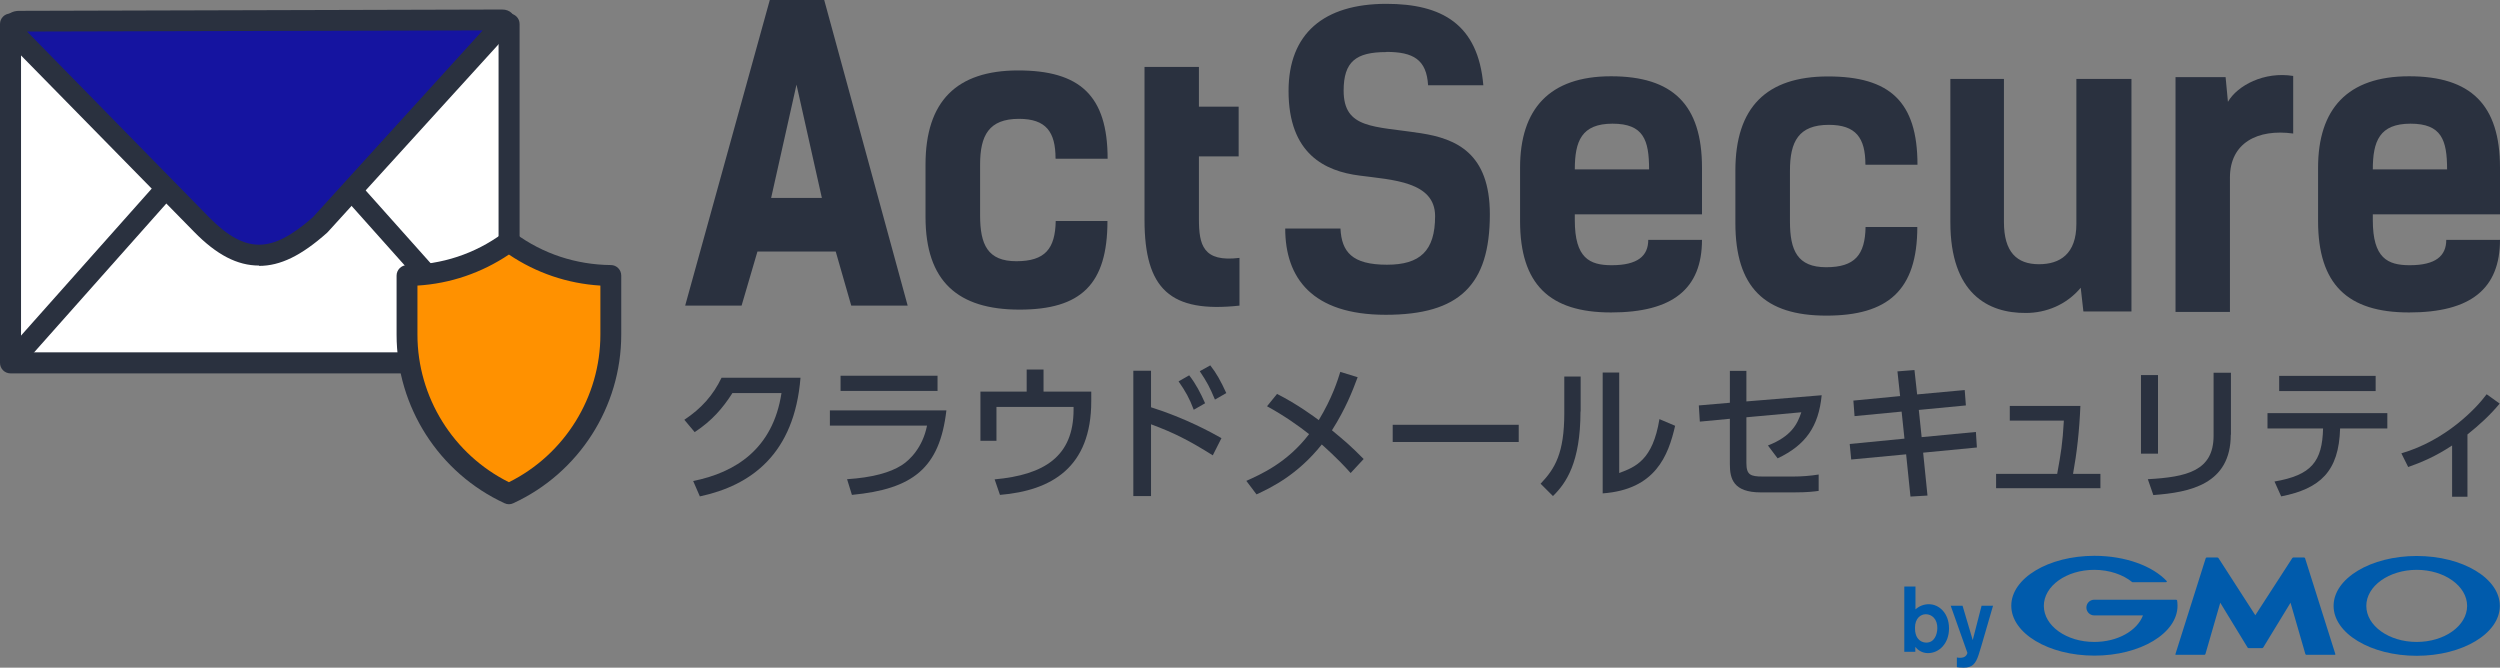
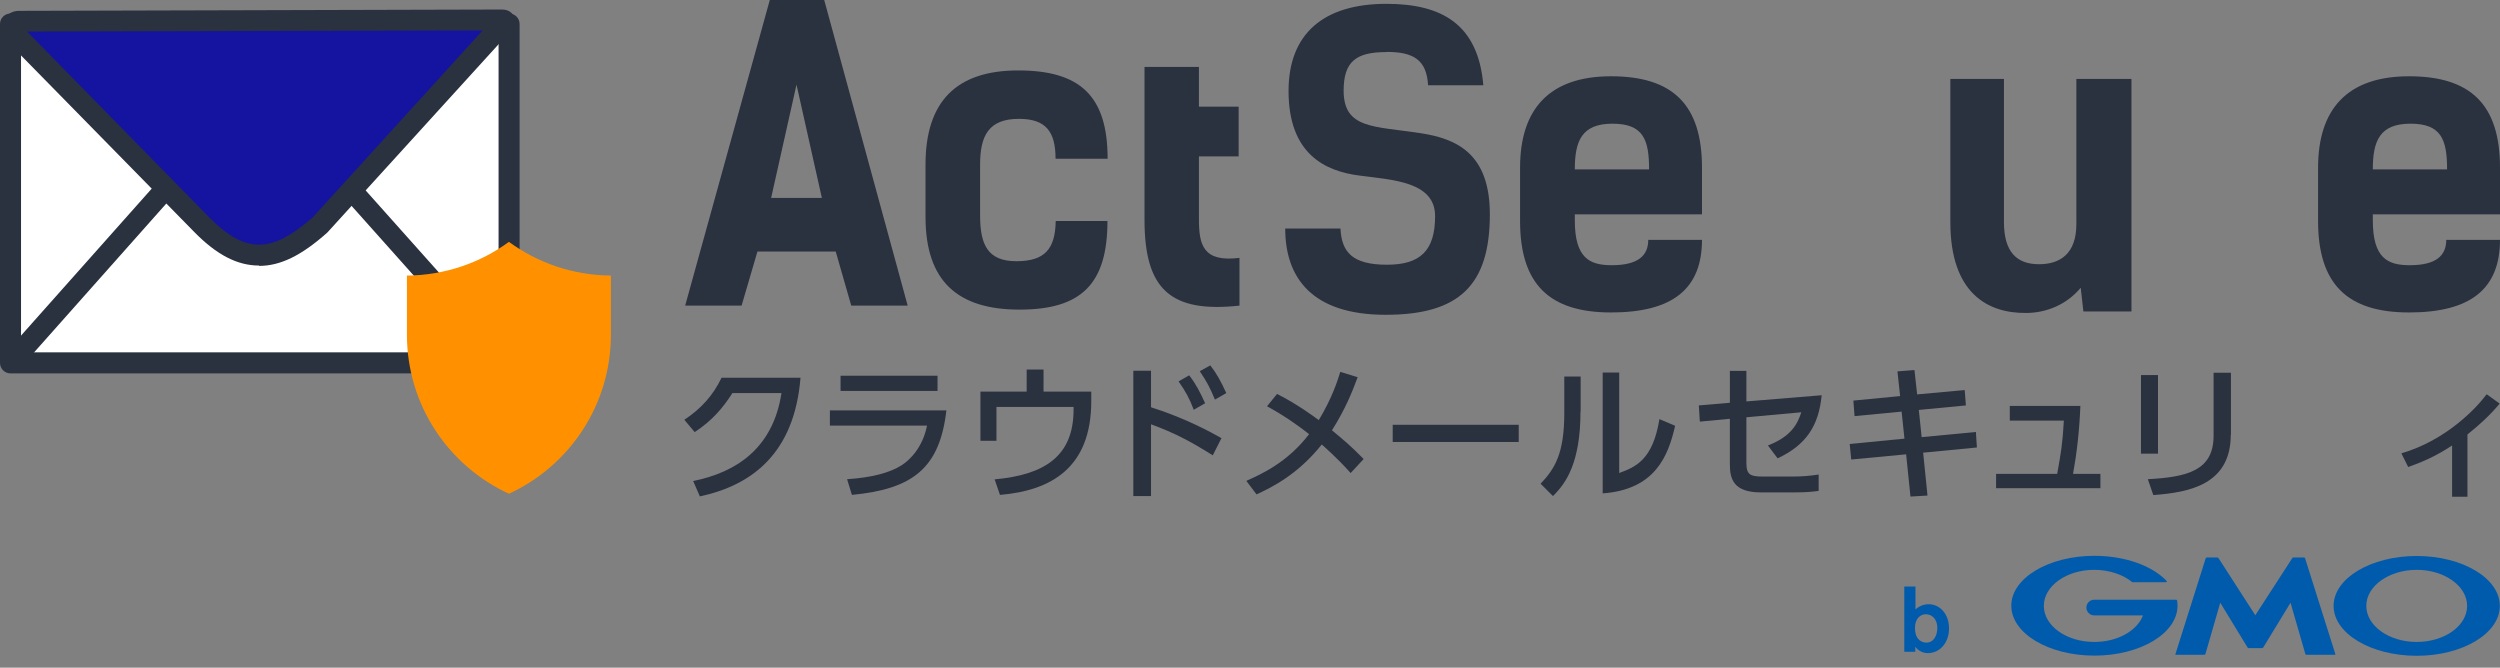
<svg xmlns="http://www.w3.org/2000/svg" id="_レイヤー_2" viewBox="0 0 149.78 40">
  <rect x="0" y="0" width="149.78" height="40" fill="#808080" stroke="none" />
  <defs>
    <style>.cls-1{fill:#ff9100;}.cls-2{fill:#2a313f;}.cls-3{fill:#fff;}.cls-4{fill:#005bac;}.cls-5{fill:#1514a0;}</style>
  </defs>
  <g id="_レイヤー_1-2">
    <path class="cls-2" d="M41.52,28.82c2.55-.51,4.79-1.93,5.3-5.27h-2.94c-.59.92-1.22,1.65-2.26,2.34l-.62-.74c1.02-.68,1.72-1.46,2.23-2.52h4.73c-.37,4.57-2.95,6.45-6.03,7.11l-.4-.92Z" />
    <path class="cls-2" d="M56.7,24.59c-.4,3.46-2.01,4.71-5.66,5.06l-.29-.94c1.53-.1,2.58-.4,3.26-.83.48-.3,1.27-1.06,1.53-2.38h-5.82v-.91h6.98ZM56.17,22.51v.91h-5.81v-.91h5.81Z" />
    <path class="cls-2" d="M65.38,23.47v.56c0,3.98-2.38,5.36-5.47,5.62l-.32-.93c2.96-.27,4.73-1.36,4.73-4.18v-.16h-4.62v2.03h-.96v-2.95h2.77v-1.32h1.01v1.32h2.85Z" />
    <path class="cls-2" d="M72.66,27.28c-1.42-.89-2.32-1.35-3.7-1.86v4.3h-1.06v-7.51h1.06v2.19c2.06.65,3.64,1.52,4.22,1.85l-.52,1.03ZM71.25,22.49c.4.52.67,1.04.95,1.67l-.68.39c-.26-.69-.49-1.1-.91-1.7l.63-.36ZM72.51,21.89c.37.47.62.92.96,1.66l-.68.39c-.31-.74-.48-1.06-.91-1.7l.63-.35Z" />
    <path class="cls-2" d="M76.51,23.6c1.24.63,2.23,1.37,2.5,1.57.82-1.36,1.13-2.38,1.29-2.89l1.04.32c-.31.83-.71,1.87-1.54,3.18.77.64,1.1.91,1.9,1.72l-.78.84c-.82-.92-1.6-1.59-1.73-1.71-1.45,1.82-3.02,2.58-3.91,2.99l-.61-.81c.84-.38,2.44-1.07,3.76-2.8-.58-.46-1.46-1.09-2.52-1.67l.61-.75Z" />
    <path class="cls-2" d="M90.99,25.45v1.03h-7.55v-1.03h7.55Z" />
    <path class="cls-2" d="M94.69,24.65c0,3.06-.86,4.3-1.65,5.07l-.74-.74c.86-.9,1.42-1.82,1.42-4.24v-2.18h.98v2.09ZM97.01,28.34c.96-.36,2.01-.76,2.41-3.23l.94.4c-.41,1.79-1.18,3.82-4.34,4.05v-7.24h.99v6.02Z" />
    <path class="cls-2" d="M101.84,25.26l-.06-.97,1.86-.16v-1.91h.99v1.83l4.51-.37c-.18,1.87-.96,2.99-2.64,3.78l-.58-.77c1.41-.55,1.77-1.29,2-1.99l-3.29.3v2.74c0,.71.24.81.98.81h1.85c.46,0,1-.04,1.5-.12v.98c-.28.04-.68.09-1.45.09h-2.02c-1.65,0-1.85-.83-1.85-1.67v-2.74l-1.79.17Z" />
    <path class="cls-2" d="M117.71,23.37l.07.92-2.82.27.17,1.63,3.25-.31.06.93-3.22.31.26,2.57-1.02.06-.26-2.53-3.29.31-.09-.93,3.28-.32-.17-1.62-2.82.27-.07-.93,2.8-.27-.16-1.48,1.02-.08.16,1.46,2.84-.26Z" />
    <path class="cls-2" d="M125.84,28.39v.86h-6.25v-.86h3.66c.23-1.27.32-1.79.4-3.19h-3.24v-.88h4.23c-.06,1.48-.21,2.81-.44,4.07h1.64Z" />
    <path class="cls-2" d="M129.29,27.18h-1.02v-4.71h1.02v4.71ZM133.65,26.04c0,2.97-2.44,3.46-4.64,3.62l-.33-.95c2.32-.13,3.94-.49,3.94-2.6v-3.78h1.04v3.71Z" />
-     <path class="cls-2" d="M136.26,28.85c2.24-.38,2.87-1.21,2.92-3.18h-3.33v-.92h7.18v.92h-2.83c-.07,2.58-1.2,3.61-3.53,4.07l-.4-.89ZM142.33,22.52v.91h-5.78v-.91h5.78Z" />
    <path class="cls-2" d="M147.83,29.76h-.92v-3.07c-.97.64-1.76.98-2.63,1.29l-.41-.82c2.68-.78,4.5-2.71,5.11-3.54l.78.56c-.58.7-1.22,1.28-1.93,1.85v3.72Z" />
    <rect class="cls-3" x=".63" y="1.19" width="29.87" height="20.37" />
    <path class="cls-2" d="M30.49,22.37H.63c-.35,0-.63-.28-.63-.63V1.44c0-.35.28-.63.63-.63s.63.28.63.63v19.67h28.61V1.44c0-.35.28-.63.63-.63s.63.28.63.63v20.3c0,.35-.28.63-.63.63Z" />
    <path class="cls-5" d="M1.14,1.27c-.51,0-.4.61-.05.98l10.99,11.21c1.22,1.25,2.31,1.83,3.44,1.83s2.23-.55,3.66-1.82L29.53,2.07c.32-.34,1.01-.89.55-.89l-28.94.08Z" />
    <path class="cls-2" d="M15.52,15.91c-1.3,0-2.54-.64-3.89-2.02L.64,2.69C.28,2.31.03,1.7.25,1.2c.15-.35.48-.55.89-.55l28.94-.08h0c.51,0,.69.34.73.45.2.5-.19.88-.61,1.29-.08.07-.15.15-.21.21l-10.35,11.38s-.03.03-.05.05c-1.54,1.37-2.8,1.98-4.07,1.98ZM1.62,1.89l10.91,11.13c1.1,1.12,2.05,1.64,2.99,1.64s1.93-.51,3.22-1.64L28.92,1.82l-27.3.07ZM1.14,1.27v.63h0v-.63ZM1.14,1.27h0,0Z" />
    <path class="cls-2" d="M.81,22.18c-.15,0-.3-.05-.42-.16-.26-.23-.28-.63-.05-.88l8.92-10.03c.23-.26.63-.28.88-.05.26.23.28.63.05.88L1.28,21.97c-.12.14-.3.21-.47.21Z" />
    <path class="cls-2" d="M30.3,22.37c-.17,0-.34-.07-.47-.21l-9.11-10.21c-.23-.26-.21-.65.05-.88.26-.23.65-.21.88.05l9.11,10.21c.23.26.21.65-.05.88-.12.11-.27.16-.42.16Z" />
    <path class="cls-1" d="M30.49,14.49c-1.72,1.26-3.83,2-6.11,2.02v3.54c0,4.23,2.5,7.87,6.11,9.53,3.61-1.66,6.11-5.3,6.11-9.53v-3.54c-2.28-.02-4.39-.76-6.11-2.02Z" />
-     <path class="cls-2" d="M30.49,30.21c-.09,0-.18-.02-.26-.06-3.93-1.81-6.47-5.78-6.47-10.1v-3.54c0-.34.28-.62.62-.63,2.08-.02,4.07-.67,5.74-1.9.22-.16.52-.16.74,0,1.67,1.23,3.66,1.88,5.74,1.9.34,0,.62.28.62.63v3.54c0,4.33-2.54,8.29-6.47,10.1-.08.04-.17.06-.26.06ZM25.01,17.11v2.94c0,3.74,2.14,7.18,5.48,8.84,3.34-1.66,5.48-5.1,5.48-8.84v-2.94c-1.97-.12-3.85-.76-5.48-1.86-1.64,1.1-3.51,1.74-5.48,1.86Z" />
    <path class="cls-2" d="M54.38,18.31h-3.38l-.93-3.24h-4.69l-.95,3.24h-3.38L46.12,0h3.26l5,18.31ZM49.24,11.86l-1.52-6.79-1.52,6.79h3.05Z" />
    <path class="cls-2" d="M63.24,9.5c0-1.6-.57-2.38-2.19-2.38-1.81,0-2.33,1-2.33,2.74v3.05c0,1.74.45,2.74,2.17,2.74s2.33-.74,2.36-2.41h3.1c0,3.79-1.58,5.31-5.27,5.31s-5.63-1.69-5.63-5.55v-3.14c0-3.79,1.86-5.64,5.55-5.64s5.36,1.5,5.36,5.29h-3.1Z" />
    <path class="cls-2" d="M68.57,4.01h3.26v2.38h2.38v2.98h-2.38v3.75c0,1.55.24,2.6,2.43,2.33v2.86c-4.14.45-5.69-.98-5.69-5.14V4.01Z" />
    <path class="cls-2" d="M83.05,3.12c-1.81,0-2.55.57-2.55,2.31,0,2.31,1.83,2.12,4.62,2.55,2.12.33,4.14,1.19,4.14,4.86,0,4.24-1.83,6.02-6.24,6.02s-6.02-2.21-6.02-5.17h3.31c.07,1.4.69,2.17,2.79,2.17,1.98,0,2.88-.83,2.88-2.91s-2.57-2.17-4.52-2.43c-2.07-.26-4.26-1.29-4.26-5.07,0-3.43,2.1-5.22,5.86-5.22,3.31,0,5.5,1.21,5.81,4.88h-3.31c-.09-1.55-.9-2-2.5-2Z" />
    <path class="cls-2" d="M101.97,14.36c0,2.95-1.76,4.36-5.45,4.36s-5.45-1.69-5.45-5.48v-3.19c0-3.52,1.76-5.48,5.45-5.48s5.45,1.69,5.45,5.48v2.79h-7.62v.36c0,2.26.88,2.69,2.21,2.69,1.55,0,2.19-.55,2.19-1.52h3.21ZM94.35,10.15h4.45c0-1.76-.33-2.74-2.19-2.74s-2.26,1.05-2.26,2.74Z" />
-     <path class="cls-2" d="M111.76,9.86c0-1.6-.57-2.38-2.19-2.38-1.81,0-2.33,1-2.33,2.74v3.05c0,1.74.45,2.74,2.17,2.74s2.33-.74,2.36-2.41h3.1c0,3.79-1.76,5.31-5.45,5.31s-5.45-1.69-5.45-5.55v-3.14c0-3.79,1.86-5.64,5.55-5.64s5.36,1.5,5.36,5.29h-3.1Z" />
-     <path class="cls-2" d="M137.39,8c-2.12-.29-3.79.55-3.79,2.64v8.05h-3.26V4.62h3l.14,1.48c.57-.98,2.17-1.83,3.91-1.55v3.45Z" />
    <path class="cls-2" d="M149.78,14.36c0,2.95-1.76,4.36-5.45,4.36s-5.45-1.69-5.45-5.48v-3.19c0-3.52,1.76-5.48,5.45-5.48s5.45,1.69,5.45,5.48v2.79h-7.62v.36c0,2.26.88,2.69,2.21,2.69,1.55,0,2.19-.55,2.19-1.52h3.21ZM142.16,10.15h4.45c0-1.76-.33-2.74-2.19-2.74s-2.26,1.05-2.26,2.74Z" />
    <path class="cls-2" d="M127.7,18.66h-2.88l-.16-1.42c-.87,1.04-2.1,1.51-3.28,1.51-2.29.02-4.53-1.18-4.53-5.43V4.73h3.21v8.57c0,1.79.76,2.53,2.1,2.53,1.25,0,2.24-.61,2.24-2.41V4.73h3.3v13.93Z" />
    <path class="cls-4" d="M116.07,37.64c-.01.37-.17.86-.66.86-.05,0-.5,0-.64-.53-.02-.07-.04-.18-.04-.35,0-.59.35-.82.65-.82.36,0,.7.29.69.84M114.09,35.15v3.9h.66v-.29c.14.17.39.37.76.37.66,0,1.26-.57,1.26-1.48s-.59-1.45-1.21-1.45c-.3,0-.58.11-.8.31v-1.37h-.66Z" />
-     <path class="cls-4" d="M119.41,36.28l-.7,2.41-.16.52c-.19.58-.39.79-.91.79-.21,0-.32-.02-.4-.03v-.58c.06.01.11.02.18.02.05,0,.19,0,.3-.07.08-.05.15-.17.15-.23l-1-2.82h.71l.61,2.06.53-2.06h.68Z" />
    <path class="cls-4" d="M135.13,38.83h.4s.05-.01.06-.03l1.64-2.69.89,3.08s.03.04.05.04h1.72s.03-.02.03-.03l-1.82-5.76s-.03-.04-.05-.04h-.65s-.05.01-.06.03l-2.22,3.43-2.21-3.43s-.04-.03-.06-.03h-.65s-.04.02-.05.04l-1.82,5.76s0,.03.03.03h1.72s.04-.02.05-.04l.89-3.08,1.64,2.69s.04.03.06.03h.4Z" />
    <path class="cls-4" d="M130.42,35.96h0s-.02-.03-.04-.03h-4.91c-.26,0-.47.21-.47.47s.21.47.47.47h2.92c-.35.92-1.52,1.59-2.92,1.59-1.67,0-3.02-.97-3.02-2.16s1.35-2.16,3.02-2.16c.91,0,1.73.29,2.28.74,0,0,0,0,0,0,0,0,.01,0,.02,0h2.01s.04-.02.04-.04c0,0,0-.02,0-.02,0,0,0,0,0,0-.85-.91-2.48-1.52-4.34-1.52-2.75,0-4.98,1.34-4.98,2.99s2.23,2.99,4.98,2.99,4.98-1.34,4.98-2.99c0-.12-.01-.23-.03-.35" />
    <path class="cls-4" d="M144.79,33.31c-2.75,0-4.98,1.34-4.98,2.99s2.23,2.99,4.98,2.99,4.98-1.34,4.98-2.99-2.23-2.99-4.98-2.99M144.79,38.46c-1.67,0-3.02-.97-3.02-2.16s1.36-2.16,3.02-2.16,3.02.97,3.02,2.16-1.35,2.16-3.02,2.16" />
  </g>
</svg>